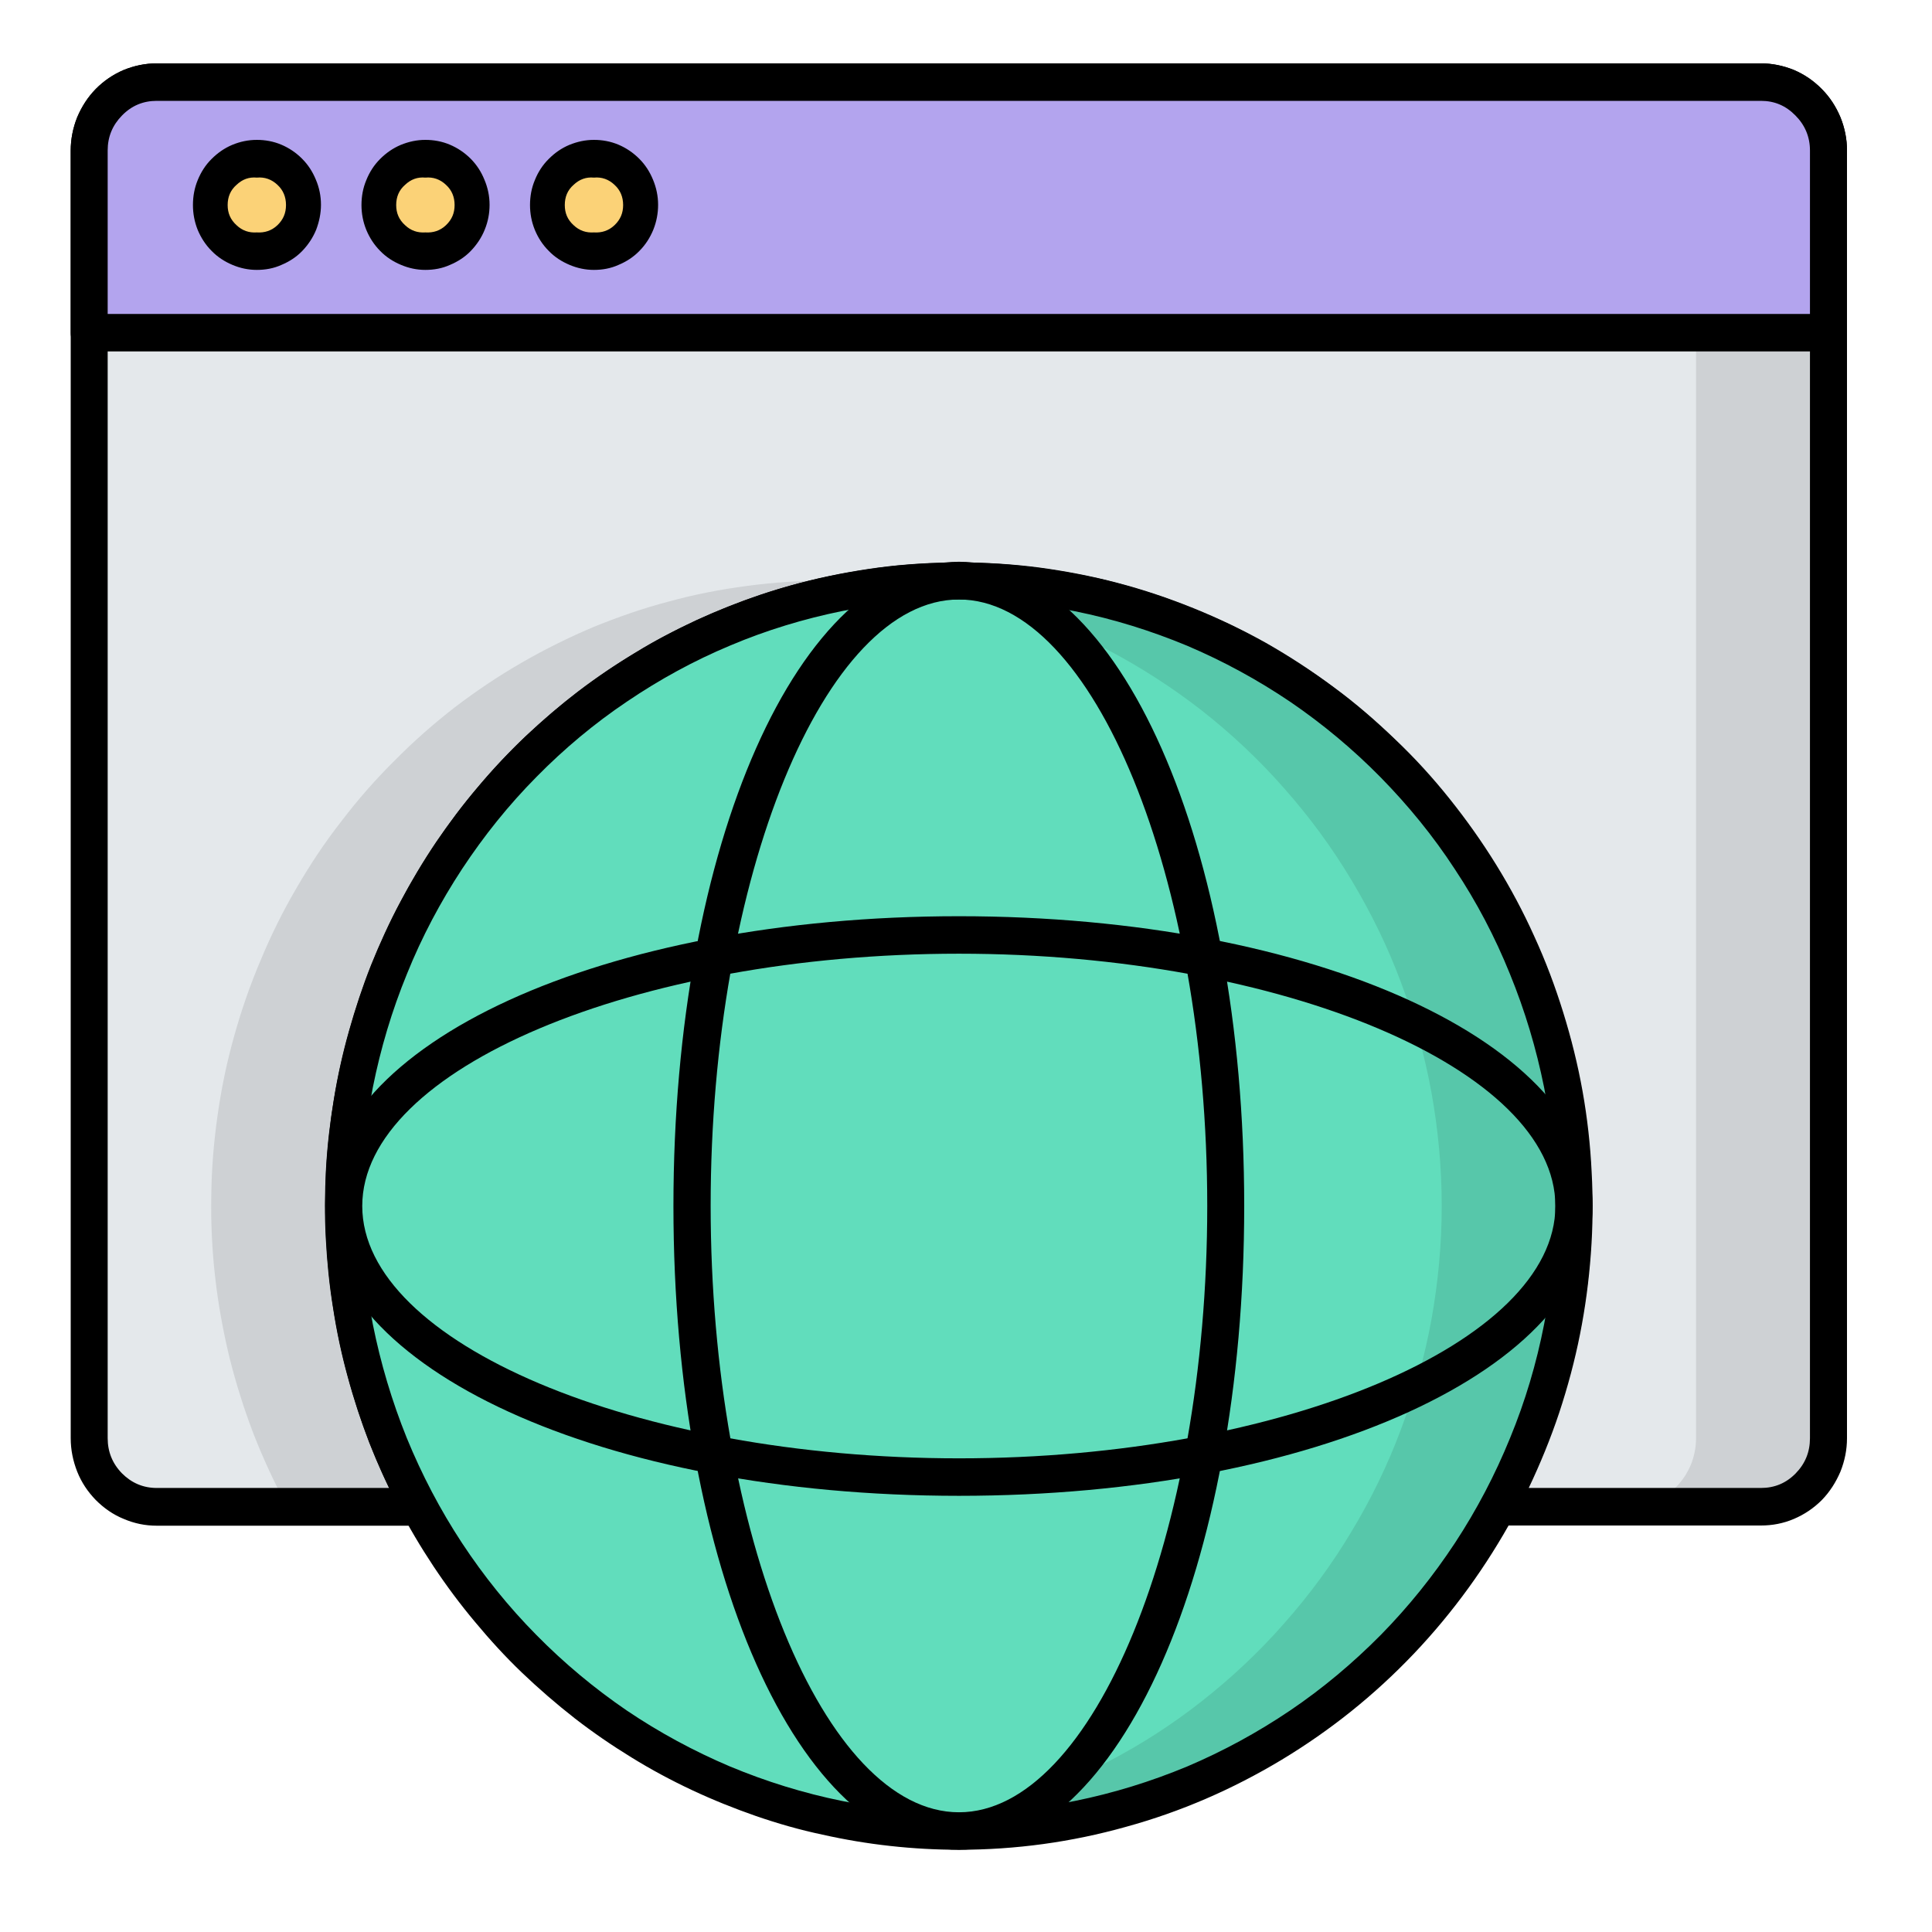
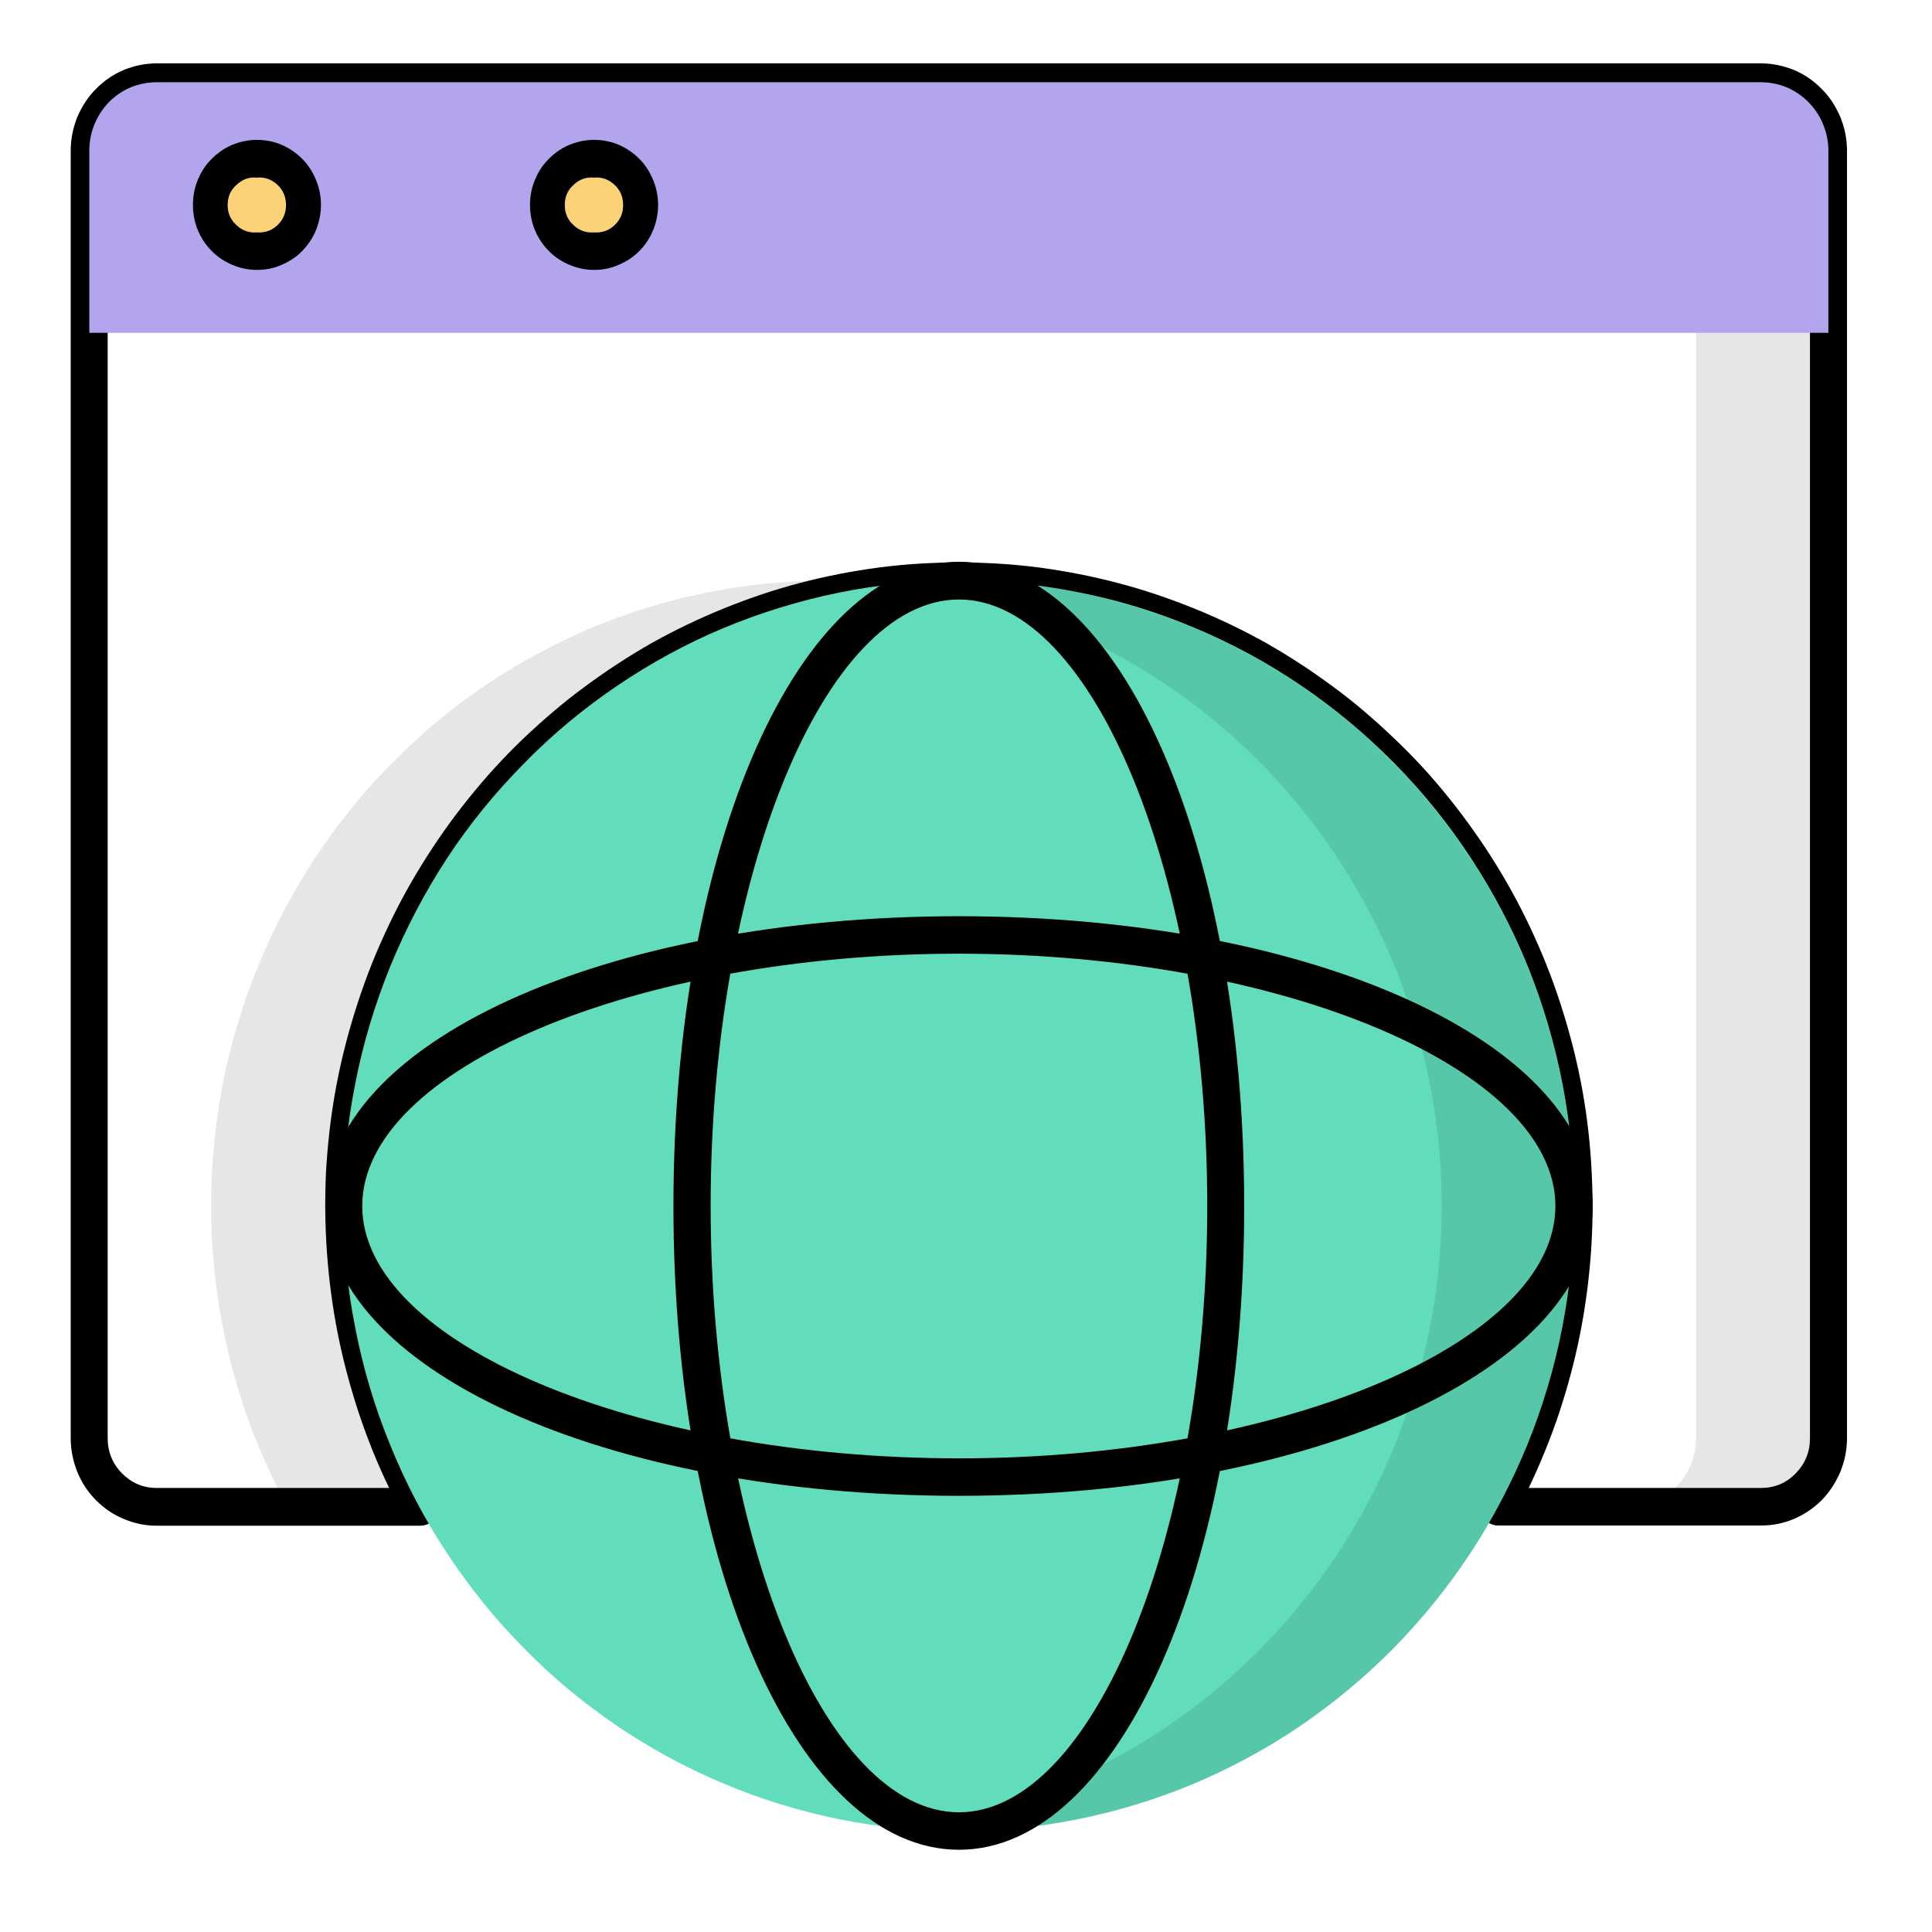
<svg xmlns="http://www.w3.org/2000/svg" width="40" zoomAndPan="magnify" viewBox="0 0 30 30" height="40" preserveAspectRatio="xMidYMid meet" version="1.0">
  <defs>
    <clipPath id="e9ff0f7c92">
-       <path d="M 1.098 1 L 28.68 1 L 28.68 24 L 1.098 24 Z M 1.098 1 " clip-rule="nonzero" />
-     </clipPath>
+       </clipPath>
    <clipPath id="063a29dcac">
      <path d="M 25 1 L 28.68 1 L 28.68 24 L 25 24 Z M 25 1 " clip-rule="nonzero" />
    </clipPath>
    <clipPath id="e0126630dd">
      <path d="M 1.098 0.949 L 28.68 0.949 L 28.68 24 L 1.098 24 Z M 1.098 0.949 " clip-rule="nonzero" />
    </clipPath>
    <clipPath id="016d751a7c">
      <path d="M 1.098 1 L 28.68 1 L 28.68 6 L 1.098 6 Z M 1.098 1 " clip-rule="nonzero" />
    </clipPath>
    <clipPath id="2d63a2de9a">
-       <path d="M 1.098 0.949 L 28.68 0.949 L 28.68 6 L 1.098 6 Z M 1.098 0.949 " clip-rule="nonzero" />
-     </clipPath>
+       </clipPath>
  </defs>
  <g clip-path="url(#e9ff0f7c92)">
    <path fill="#e4e8eb" d="M 28.391 2.34 L 28.391 22.332 C 28.391 22.473 28.363 22.609 28.312 22.738 C 28.258 22.871 28.184 22.984 28.082 23.086 C 27.984 23.184 27.871 23.262 27.746 23.316 C 27.617 23.371 27.48 23.398 27.344 23.398 L 23.262 23.398 C 23.461 23.027 23.637 22.648 23.789 22.258 C 23.938 21.867 24.062 21.469 24.164 21.062 C 24.262 20.652 24.336 20.242 24.383 19.824 C 24.43 19.406 24.449 18.988 24.441 18.566 C 24.438 18.148 24.402 17.73 24.344 17.316 C 24.285 16.898 24.199 16.488 24.086 16.086 C 23.973 15.684 23.836 15.285 23.672 14.902 C 23.512 14.516 23.324 14.141 23.113 13.781 C 22.902 13.418 22.672 13.07 22.414 12.742 C 22.16 12.41 21.887 12.098 21.59 11.805 C 21.297 11.508 20.984 11.234 20.656 10.98 C 20.324 10.727 19.98 10.496 19.621 10.289 C 19.266 10.082 18.895 9.898 18.512 9.738 C 18.129 9.578 17.738 9.445 17.336 9.34 C 16.938 9.23 16.535 9.148 16.125 9.098 C 15.715 9.043 15.301 9.016 14.891 9.016 C 14.477 9.016 14.062 9.043 13.652 9.098 C 13.246 9.148 12.84 9.23 12.441 9.34 C 12.039 9.445 11.648 9.578 11.266 9.738 C 10.887 9.898 10.516 10.082 10.156 10.289 C 9.797 10.496 9.453 10.727 9.121 10.98 C 8.793 11.234 8.48 11.508 8.188 11.805 C 7.891 12.098 7.617 12.41 7.363 12.742 C 7.109 13.07 6.875 13.418 6.664 13.781 C 6.453 14.141 6.27 14.516 6.105 14.902 C 5.941 15.285 5.805 15.684 5.691 16.086 C 5.582 16.488 5.496 16.898 5.434 17.316 C 5.375 17.73 5.34 18.148 5.336 18.566 C 5.328 18.988 5.348 19.406 5.395 19.824 C 5.441 20.242 5.516 20.652 5.613 21.062 C 5.715 21.469 5.84 21.867 5.988 22.258 C 6.141 22.648 6.316 23.027 6.516 23.398 L 2.434 23.398 C 2.293 23.395 2.16 23.367 2.031 23.312 C 1.902 23.262 1.789 23.184 1.691 23.082 C 1.594 22.984 1.52 22.867 1.465 22.738 C 1.414 22.609 1.387 22.473 1.387 22.332 L 1.387 2.34 C 1.387 2.199 1.414 2.062 1.465 1.934 C 1.52 1.805 1.594 1.688 1.691 1.59 C 1.789 1.488 1.902 1.414 2.031 1.359 C 2.16 1.305 2.293 1.277 2.434 1.277 L 27.344 1.277 C 27.48 1.277 27.617 1.305 27.746 1.355 C 27.871 1.41 27.984 1.488 28.082 1.59 C 28.184 1.688 28.258 1.805 28.312 1.934 C 28.363 2.062 28.391 2.199 28.391 2.34 Z M 28.391 2.34 " fill-opacity="1" fill-rule="nonzero" />
  </g>
  <path fill="#000000" d="M 12.836 9.016 C 13.18 9.016 13.52 9.035 13.863 9.07 C 13.473 9.113 13.09 9.18 12.707 9.273 C 12.324 9.363 11.949 9.477 11.582 9.613 C 11.215 9.75 10.855 9.91 10.508 10.094 C 10.16 10.277 9.824 10.48 9.5 10.703 C 9.176 10.93 8.867 11.172 8.574 11.434 C 8.281 11.699 8.004 11.977 7.742 12.277 C 7.484 12.574 7.242 12.887 7.02 13.215 C 6.797 13.543 6.594 13.883 6.414 14.234 C 6.234 14.59 6.074 14.953 5.938 15.324 C 5.801 15.695 5.684 16.078 5.594 16.465 C 5.504 16.852 5.434 17.242 5.391 17.637 C 5.348 18.035 5.328 18.43 5.332 18.828 C 5.336 19.227 5.367 19.625 5.418 20.02 C 5.469 20.414 5.547 20.801 5.645 21.188 C 5.746 21.57 5.867 21.949 6.012 22.32 C 6.16 22.688 6.324 23.047 6.516 23.398 L 4.461 23.398 C 4.262 23.027 4.086 22.648 3.934 22.258 C 3.785 21.867 3.66 21.469 3.559 21.062 C 3.461 20.652 3.387 20.242 3.34 19.824 C 3.293 19.406 3.273 18.988 3.281 18.566 C 3.285 18.148 3.32 17.73 3.379 17.316 C 3.438 16.898 3.523 16.488 3.637 16.086 C 3.75 15.68 3.887 15.285 4.051 14.902 C 4.211 14.516 4.398 14.141 4.609 13.781 C 4.82 13.418 5.051 13.07 5.309 12.742 C 5.562 12.41 5.836 12.098 6.133 11.805 C 6.426 11.508 6.738 11.234 7.066 10.98 C 7.398 10.727 7.742 10.496 8.102 10.289 C 8.461 10.082 8.832 9.898 9.211 9.738 C 9.594 9.582 9.984 9.445 10.387 9.34 C 10.785 9.23 11.191 9.152 11.602 9.098 C 12.012 9.043 12.422 9.016 12.836 9.016 Z M 12.836 9.016 " fill-opacity="0.1" fill-rule="nonzero" />
  <g clip-path="url(#063a29dcac)">
    <path fill="#000000" d="M 28.391 2.34 L 28.391 22.332 C 28.391 22.473 28.363 22.609 28.312 22.738 C 28.258 22.871 28.184 22.984 28.082 23.086 C 27.984 23.184 27.871 23.262 27.746 23.316 C 27.617 23.371 27.48 23.398 27.344 23.398 L 25.289 23.398 C 25.43 23.398 25.562 23.371 25.691 23.316 C 25.816 23.262 25.93 23.184 26.031 23.086 C 26.129 22.984 26.203 22.871 26.258 22.738 C 26.309 22.609 26.336 22.473 26.336 22.332 L 26.336 2.34 C 26.336 2.199 26.309 2.062 26.258 1.934 C 26.203 1.805 26.129 1.688 26.031 1.59 C 25.93 1.488 25.816 1.41 25.691 1.355 C 25.562 1.305 25.43 1.277 25.289 1.277 L 27.344 1.277 C 27.48 1.277 27.617 1.305 27.746 1.355 C 27.871 1.41 27.984 1.488 28.082 1.59 C 28.184 1.688 28.258 1.805 28.312 1.934 C 28.363 2.062 28.391 2.199 28.391 2.34 Z M 28.391 2.34 " fill-opacity="0.1" fill-rule="nonzero" />
  </g>
  <g clip-path="url(#e0126630dd)">
    <path fill="#000000" d="M 27.344 23.688 L 23.262 23.688 C 23.215 23.688 23.164 23.676 23.121 23.648 C 23.078 23.625 23.043 23.59 23.02 23.547 C 22.992 23.5 22.98 23.453 22.977 23.402 C 22.977 23.352 22.988 23.301 23.016 23.258 C 23.207 22.898 23.375 22.531 23.523 22.152 C 23.668 21.773 23.789 21.387 23.887 20.988 C 23.984 20.594 24.055 20.195 24.102 19.789 C 24.148 19.383 24.168 18.98 24.16 18.57 C 24.152 18.164 24.121 17.758 24.062 17.355 C 24.008 16.953 23.922 16.555 23.812 16.16 C 23.703 15.77 23.57 15.387 23.414 15.012 C 23.258 14.637 23.074 14.273 22.871 13.922 C 22.668 13.574 22.441 13.238 22.195 12.918 C 21.945 12.594 21.68 12.293 21.395 12.004 C 21.109 11.719 20.805 11.453 20.488 11.207 C 20.168 10.961 19.832 10.738 19.484 10.535 C 19.137 10.336 18.777 10.156 18.406 10 C 18.035 9.848 17.656 9.719 17.266 9.613 C 16.879 9.508 16.484 9.43 16.09 9.379 C 15.691 9.324 15.293 9.297 14.891 9.297 C 14.488 9.297 14.09 9.324 13.691 9.379 C 13.293 9.43 12.902 9.508 12.516 9.613 C 12.125 9.719 11.746 9.848 11.375 10 C 11.004 10.156 10.645 10.336 10.297 10.535 C 9.949 10.738 9.613 10.961 9.293 11.207 C 8.973 11.453 8.672 11.719 8.387 12.004 C 8.102 12.293 7.832 12.594 7.586 12.918 C 7.34 13.238 7.113 13.574 6.91 13.922 C 6.707 14.273 6.523 14.637 6.367 15.012 C 6.211 15.387 6.074 15.77 5.969 16.16 C 5.859 16.555 5.773 16.953 5.715 17.355 C 5.66 17.758 5.625 18.164 5.621 18.57 C 5.613 18.98 5.633 19.383 5.68 19.789 C 5.727 20.195 5.797 20.594 5.895 20.988 C 5.988 21.387 6.113 21.773 6.258 22.152 C 6.402 22.531 6.574 22.898 6.766 23.258 C 6.824 23.355 6.824 23.453 6.766 23.551 C 6.711 23.645 6.629 23.691 6.52 23.691 L 2.434 23.691 C 2.254 23.691 2.086 23.656 1.922 23.586 C 1.758 23.52 1.613 23.418 1.488 23.293 C 1.363 23.164 1.266 23.02 1.199 22.852 C 1.133 22.684 1.098 22.512 1.098 22.332 L 1.098 2.34 C 1.098 2.16 1.133 1.988 1.199 1.82 C 1.27 1.656 1.363 1.508 1.488 1.383 C 1.613 1.254 1.758 1.156 1.922 1.086 C 2.086 1.02 2.254 0.984 2.434 0.984 L 27.344 0.984 C 27.52 0.984 27.691 1.02 27.855 1.086 C 28.02 1.156 28.164 1.254 28.289 1.383 C 28.414 1.508 28.508 1.656 28.578 1.82 C 28.645 1.988 28.68 2.16 28.68 2.34 L 28.68 22.332 C 28.68 22.512 28.645 22.684 28.578 22.852 C 28.508 23.016 28.414 23.164 28.289 23.293 C 28.164 23.418 28.02 23.516 27.855 23.586 C 27.691 23.656 27.52 23.688 27.344 23.688 Z M 23.738 23.105 L 27.344 23.105 C 27.555 23.105 27.734 23.031 27.883 22.879 C 28.031 22.727 28.105 22.547 28.105 22.332 L 28.105 2.34 C 28.105 2.129 28.031 1.945 27.883 1.793 C 27.734 1.645 27.555 1.566 27.344 1.566 L 2.434 1.566 C 2.223 1.566 2.043 1.645 1.895 1.793 C 1.746 1.945 1.672 2.129 1.672 2.34 L 1.672 22.332 C 1.672 22.543 1.746 22.727 1.895 22.879 C 2.043 23.027 2.223 23.105 2.434 23.105 L 6.043 23.105 C 5.859 22.727 5.703 22.336 5.57 21.938 C 5.438 21.535 5.328 21.129 5.246 20.715 C 5.164 20.301 5.109 19.887 5.078 19.465 C 5.047 19.043 5.043 18.621 5.062 18.199 C 5.086 17.781 5.133 17.359 5.207 16.945 C 5.281 16.531 5.383 16.121 5.508 15.719 C 5.633 15.316 5.781 14.922 5.957 14.539 C 6.129 14.156 6.328 13.785 6.547 13.43 C 6.77 13.07 7.008 12.73 7.273 12.402 C 7.535 12.074 7.816 11.766 8.117 11.477 C 8.422 11.188 8.738 10.914 9.074 10.668 C 9.41 10.418 9.758 10.191 10.121 9.984 C 10.484 9.781 10.859 9.602 11.246 9.445 C 11.633 9.289 12.023 9.156 12.426 9.051 C 12.828 8.945 13.238 8.867 13.648 8.812 C 14.062 8.758 14.477 8.734 14.891 8.734 C 15.305 8.734 15.719 8.758 16.133 8.812 C 16.543 8.867 16.949 8.945 17.352 9.051 C 17.754 9.156 18.148 9.289 18.535 9.445 C 18.922 9.602 19.297 9.781 19.66 9.984 C 20.023 10.191 20.371 10.418 20.707 10.668 C 21.043 10.914 21.359 11.188 21.66 11.477 C 21.965 11.766 22.246 12.074 22.508 12.402 C 22.77 12.73 23.012 13.07 23.234 13.43 C 23.453 13.785 23.652 14.156 23.824 14.539 C 24 14.922 24.148 15.316 24.273 15.719 C 24.398 16.121 24.5 16.531 24.574 16.945 C 24.648 17.359 24.695 17.781 24.715 18.199 C 24.738 18.621 24.734 19.043 24.703 19.465 C 24.672 19.887 24.617 20.301 24.535 20.715 C 24.453 21.129 24.344 21.535 24.211 21.938 C 24.078 22.336 23.918 22.727 23.738 23.105 Z M 23.738 23.105 " fill-opacity="1" fill-rule="nonzero" />
  </g>
  <g clip-path="url(#016d751a7c)">
    <path fill="#b3a4ee" d="M 28.391 2.336 C 28.391 2.195 28.363 2.062 28.309 1.93 C 28.258 1.801 28.18 1.688 28.082 1.586 C 27.984 1.488 27.871 1.41 27.742 1.355 C 27.617 1.305 27.48 1.277 27.344 1.277 L 2.434 1.277 C 2.293 1.277 2.16 1.305 2.031 1.355 C 1.902 1.41 1.789 1.488 1.691 1.586 C 1.594 1.688 1.52 1.801 1.465 1.934 C 1.414 2.062 1.387 2.195 1.387 2.336 L 1.387 5.168 L 28.391 5.168 Z M 28.391 2.336 " fill-opacity="1" fill-rule="nonzero" />
  </g>
  <g clip-path="url(#2d63a2de9a)">
    <path fill="#000000" d="M 28.391 5.457 L 1.387 5.457 C 1.305 5.457 1.238 5.43 1.184 5.371 C 1.125 5.316 1.098 5.246 1.098 5.168 L 1.098 2.336 C 1.098 2.16 1.133 1.984 1.199 1.82 C 1.27 1.652 1.363 1.508 1.488 1.379 C 1.613 1.254 1.758 1.156 1.922 1.086 C 2.086 1.02 2.254 0.984 2.434 0.984 L 27.344 0.984 C 27.52 0.984 27.691 1.02 27.855 1.086 C 28.016 1.156 28.16 1.254 28.285 1.379 C 28.414 1.508 28.508 1.652 28.578 1.82 C 28.645 1.984 28.68 2.156 28.68 2.336 L 28.68 5.168 C 28.68 5.246 28.652 5.316 28.594 5.371 C 28.539 5.43 28.473 5.457 28.391 5.457 Z M 1.672 4.875 L 28.105 4.875 L 28.105 2.336 C 28.105 2.125 28.027 1.941 27.879 1.793 C 27.73 1.641 27.555 1.566 27.344 1.566 L 2.434 1.566 C 2.223 1.566 2.043 1.641 1.895 1.793 C 1.746 1.945 1.672 2.125 1.672 2.336 Z M 1.672 4.875 " fill-opacity="1" fill-rule="nonzero" />
  </g>
  <path fill="#fbd277" d="M 4.695 3.18 C 4.695 3.375 4.625 3.547 4.488 3.688 C 4.352 3.828 4.184 3.898 3.988 3.898 C 3.793 3.898 3.629 3.828 3.488 3.688 C 3.352 3.547 3.281 3.375 3.281 3.18 C 3.281 2.98 3.352 2.812 3.488 2.672 C 3.629 2.531 3.793 2.461 3.988 2.461 C 4.184 2.461 4.352 2.531 4.488 2.672 C 4.625 2.812 4.695 2.98 4.695 3.18 Z M 4.695 3.18 " fill-opacity="1" fill-rule="nonzero" />
  <path fill="#000000" d="M 3.988 4.191 C 3.855 4.191 3.73 4.164 3.609 4.113 C 3.488 4.062 3.379 3.992 3.285 3.895 C 3.191 3.801 3.121 3.691 3.07 3.57 C 3.02 3.445 2.996 3.316 2.996 3.184 C 2.996 3.047 3.02 2.918 3.07 2.797 C 3.121 2.672 3.191 2.562 3.285 2.469 C 3.379 2.375 3.484 2.301 3.605 2.25 C 3.727 2.199 3.855 2.172 3.988 2.172 C 4.117 2.172 4.246 2.195 4.367 2.246 C 4.488 2.297 4.598 2.371 4.691 2.465 C 4.785 2.559 4.855 2.668 4.906 2.793 C 4.957 2.914 4.984 3.043 4.984 3.18 C 4.984 3.312 4.957 3.441 4.91 3.566 C 4.859 3.691 4.785 3.801 4.695 3.895 C 4.602 3.992 4.492 4.062 4.371 4.113 C 4.25 4.168 4.121 4.191 3.988 4.191 Z M 3.988 2.758 C 3.867 2.746 3.762 2.785 3.672 2.871 C 3.578 2.953 3.535 3.059 3.535 3.184 C 3.535 3.309 3.578 3.41 3.672 3.496 C 3.762 3.582 3.867 3.617 3.988 3.609 C 4.109 3.617 4.219 3.582 4.309 3.496 C 4.398 3.41 4.441 3.309 4.441 3.184 C 4.441 3.059 4.398 2.953 4.309 2.871 C 4.219 2.785 4.109 2.746 3.988 2.758 Z M 3.988 2.758 " fill-opacity="1" fill-rule="nonzero" />
  <path fill="#fbd277" d="M 9.93 3.18 C 9.93 3.375 9.859 3.547 9.723 3.688 C 9.586 3.828 9.418 3.898 9.223 3.898 C 9.027 3.898 8.863 3.828 8.723 3.688 C 8.586 3.547 8.516 3.375 8.516 3.18 C 8.516 2.98 8.586 2.812 8.723 2.672 C 8.863 2.531 9.027 2.461 9.223 2.461 C 9.418 2.461 9.586 2.531 9.723 2.672 C 9.859 2.812 9.93 2.98 9.93 3.18 Z M 9.93 3.18 " fill-opacity="1" fill-rule="nonzero" />
  <path fill="#000000" d="M 9.223 4.191 C 9.09 4.191 8.965 4.164 8.844 4.113 C 8.723 4.062 8.613 3.992 8.52 3.895 C 8.426 3.801 8.355 3.691 8.305 3.57 C 8.254 3.445 8.23 3.316 8.23 3.184 C 8.23 3.047 8.254 2.918 8.305 2.797 C 8.355 2.672 8.426 2.562 8.52 2.469 C 8.613 2.375 8.719 2.301 8.84 2.25 C 8.965 2.199 9.09 2.172 9.223 2.172 C 9.352 2.172 9.48 2.195 9.602 2.246 C 9.723 2.297 9.832 2.371 9.926 2.465 C 10.02 2.559 10.09 2.668 10.141 2.793 C 10.191 2.914 10.219 3.043 10.219 3.18 C 10.219 3.312 10.195 3.441 10.145 3.566 C 10.094 3.691 10.023 3.801 9.93 3.895 C 9.836 3.992 9.727 4.062 9.605 4.113 C 9.484 4.168 9.355 4.191 9.223 4.191 Z M 9.223 2.758 C 9.102 2.746 8.996 2.785 8.906 2.871 C 8.812 2.953 8.77 3.059 8.77 3.184 C 8.77 3.309 8.812 3.41 8.906 3.496 C 8.996 3.582 9.102 3.617 9.223 3.609 C 9.344 3.617 9.453 3.582 9.543 3.496 C 9.633 3.41 9.676 3.309 9.676 3.184 C 9.676 3.059 9.633 2.953 9.543 2.871 C 9.453 2.785 9.344 2.746 9.223 2.758 Z M 9.223 2.758 " fill-opacity="1" fill-rule="nonzero" />
-   <path fill="#fbd277" d="M 7.312 3.18 C 7.312 3.375 7.242 3.547 7.105 3.688 C 6.969 3.828 6.801 3.898 6.605 3.898 C 6.41 3.898 6.246 3.828 6.105 3.688 C 5.969 3.547 5.898 3.375 5.898 3.18 C 5.898 2.98 5.969 2.812 6.105 2.672 C 6.246 2.531 6.41 2.461 6.605 2.461 C 6.801 2.461 6.969 2.531 7.105 2.672 C 7.242 2.812 7.312 2.98 7.312 3.18 Z M 7.312 3.18 " fill-opacity="1" fill-rule="nonzero" />
-   <path fill="#000000" d="M 6.605 4.191 C 6.473 4.191 6.348 4.164 6.227 4.113 C 6.105 4.062 5.996 3.992 5.902 3.895 C 5.809 3.801 5.738 3.691 5.688 3.57 C 5.637 3.445 5.613 3.316 5.613 3.184 C 5.613 3.047 5.637 2.918 5.688 2.797 C 5.738 2.672 5.809 2.562 5.902 2.469 C 5.996 2.375 6.102 2.301 6.223 2.25 C 6.348 2.199 6.473 2.172 6.605 2.172 C 6.734 2.172 6.863 2.195 6.984 2.246 C 7.105 2.297 7.215 2.371 7.309 2.465 C 7.402 2.559 7.473 2.668 7.523 2.793 C 7.574 2.914 7.602 3.043 7.602 3.18 C 7.602 3.312 7.578 3.441 7.527 3.566 C 7.477 3.691 7.402 3.801 7.312 3.895 C 7.219 3.992 7.109 4.062 6.988 4.113 C 6.867 4.168 6.738 4.191 6.605 4.191 Z M 6.605 2.758 C 6.484 2.746 6.379 2.785 6.289 2.871 C 6.195 2.953 6.152 3.059 6.152 3.184 C 6.152 3.309 6.195 3.41 6.289 3.496 C 6.379 3.582 6.484 3.617 6.605 3.609 C 6.727 3.617 6.836 3.582 6.926 3.496 C 7.016 3.41 7.059 3.309 7.059 3.184 C 7.059 3.059 7.016 2.953 6.926 2.871 C 6.836 2.785 6.727 2.746 6.605 2.758 Z M 6.605 2.758 " fill-opacity="1" fill-rule="nonzero" />
  <path fill="#61ddbc" d="M 24.441 18.723 C 24.441 19.363 24.379 19.992 24.258 20.617 C 24.137 21.242 23.953 21.852 23.715 22.438 C 23.473 23.027 23.18 23.586 22.832 24.117 C 22.48 24.648 22.086 25.137 21.641 25.59 C 21.199 26.039 20.715 26.441 20.195 26.797 C 19.672 27.152 19.121 27.449 18.543 27.695 C 17.961 27.938 17.363 28.121 16.75 28.246 C 16.133 28.371 15.512 28.434 14.887 28.434 C 14.258 28.434 13.637 28.371 13.02 28.246 C 12.406 28.121 11.809 27.938 11.227 27.691 C 10.648 27.449 10.098 27.148 9.578 26.797 C 9.055 26.441 8.57 26.039 8.129 25.586 C 7.684 25.137 7.289 24.645 6.941 24.117 C 6.59 23.586 6.297 23.027 6.059 22.438 C 5.816 21.848 5.637 21.242 5.516 20.617 C 5.391 19.992 5.332 19.359 5.332 18.723 C 5.332 18.086 5.391 17.453 5.516 16.828 C 5.637 16.203 5.82 15.598 6.059 15.008 C 6.301 14.418 6.594 13.859 6.941 13.328 C 7.289 12.797 7.688 12.309 8.133 11.859 C 8.574 11.406 9.059 11.004 9.578 10.652 C 10.102 10.297 10.652 9.996 11.23 9.754 C 11.812 9.512 12.41 9.328 13.023 9.203 C 13.641 9.078 14.262 9.016 14.891 9.016 C 15.516 9.016 16.141 9.074 16.754 9.199 C 17.371 9.32 17.969 9.504 18.551 9.75 C 19.129 9.992 19.68 10.289 20.203 10.645 C 20.727 11 21.207 11.402 21.652 11.852 C 22.098 12.305 22.492 12.793 22.84 13.324 C 23.188 13.855 23.484 14.414 23.723 15.004 C 23.961 15.594 24.141 16.203 24.262 16.828 C 24.383 17.453 24.445 18.086 24.441 18.723 Z M 24.441 18.723 " fill-opacity="1" fill-rule="nonzero" />
  <path fill="#000000" d="M 24.441 18.723 C 24.441 19.363 24.383 19.992 24.258 20.617 C 24.137 21.242 23.957 21.852 23.715 22.438 C 23.477 23.027 23.184 23.59 22.832 24.117 C 22.484 24.648 22.09 25.137 21.645 25.59 C 21.203 26.039 20.719 26.441 20.199 26.797 C 19.676 27.152 19.125 27.449 18.547 27.695 C 17.965 27.938 17.367 28.121 16.754 28.246 C 16.137 28.371 15.516 28.434 14.891 28.434 C 14.547 28.434 14.203 28.414 13.863 28.375 C 14.445 28.312 15.012 28.195 15.574 28.023 C 16.133 27.855 16.672 27.633 17.191 27.363 C 17.711 27.094 18.203 26.777 18.664 26.414 C 19.125 26.051 19.555 25.648 19.941 25.207 C 20.332 24.766 20.68 24.293 20.984 23.785 C 21.289 23.281 21.547 22.75 21.754 22.195 C 21.961 21.641 22.121 21.074 22.227 20.492 C 22.332 19.906 22.387 19.32 22.387 18.727 C 22.387 18.133 22.332 17.543 22.227 16.961 C 22.121 16.379 21.961 15.809 21.754 15.254 C 21.547 14.699 21.289 14.172 20.984 13.664 C 20.68 13.156 20.332 12.684 19.941 12.242 C 19.555 11.801 19.125 11.398 18.664 11.035 C 18.203 10.676 17.711 10.359 17.191 10.086 C 16.672 9.816 16.133 9.598 15.574 9.426 C 15.012 9.254 14.445 9.137 13.863 9.074 C 14.203 9.035 14.547 9.016 14.891 9.016 C 15.516 9.016 16.137 9.078 16.754 9.203 C 17.367 9.328 17.965 9.512 18.547 9.754 C 19.125 10 19.676 10.297 20.199 10.652 C 20.719 11.004 21.203 11.406 21.645 11.859 C 22.09 12.309 22.484 12.801 22.832 13.332 C 23.184 13.859 23.477 14.418 23.715 15.008 C 23.957 15.598 24.137 16.203 24.258 16.832 C 24.383 17.457 24.441 18.086 24.441 18.723 Z M 24.441 18.723 " fill-opacity="0.1" fill-rule="nonzero" />
-   <path fill="#000000" d="M 14.891 28.723 C 14.531 28.723 14.176 28.703 13.824 28.664 C 13.469 28.625 13.117 28.566 12.77 28.488 C 12.418 28.414 12.078 28.316 11.738 28.199 C 11.402 28.082 11.07 27.949 10.746 27.797 C 10.422 27.645 10.109 27.477 9.805 27.289 C 9.5 27.102 9.203 26.898 8.922 26.68 C 8.637 26.457 8.367 26.223 8.105 25.973 C 7.848 25.727 7.605 25.461 7.375 25.184 C 7.145 24.91 6.93 24.621 6.73 24.32 C 6.531 24.02 6.348 23.711 6.18 23.387 C 6.016 23.066 5.867 22.738 5.734 22.402 C 5.605 22.066 5.492 21.723 5.398 21.375 C 5.301 21.023 5.227 20.672 5.172 20.312 C 5.113 19.953 5.078 19.594 5.059 19.234 C 5.039 18.871 5.043 18.508 5.062 18.148 C 5.082 17.785 5.125 17.426 5.184 17.07 C 5.242 16.711 5.32 16.359 5.418 16.012 C 5.516 15.664 5.629 15.32 5.762 14.984 C 5.898 14.648 6.047 14.32 6.219 14 C 6.387 13.684 6.57 13.375 6.773 13.074 C 6.977 12.777 7.191 12.488 7.426 12.215 C 7.656 11.941 7.902 11.68 8.164 11.43 C 8.426 11.184 8.695 10.953 8.98 10.734 C 9.266 10.516 9.562 10.316 9.871 10.133 C 10.176 9.945 10.492 9.781 10.816 9.629 C 11.141 9.48 11.473 9.348 11.812 9.234 C 12.152 9.121 12.496 9.027 12.844 8.953 C 13.191 8.879 13.543 8.824 13.898 8.785 C 14.254 8.75 14.609 8.734 14.965 8.734 C 15.324 8.738 15.68 8.762 16.031 8.805 C 16.387 8.848 16.738 8.91 17.086 8.988 C 17.434 9.07 17.773 9.172 18.113 9.289 C 18.449 9.41 18.777 9.547 19.102 9.699 C 19.422 9.855 19.734 10.027 20.039 10.219 C 20.344 10.41 20.637 10.613 20.918 10.836 C 21.199 11.059 21.469 11.297 21.723 11.547 C 21.98 11.801 22.223 12.066 22.449 12.344 C 22.68 12.621 22.891 12.914 23.086 13.215 C 23.285 13.516 23.465 13.828 23.629 14.152 C 23.789 14.473 23.938 14.805 24.066 15.141 C 24.191 15.48 24.301 15.824 24.395 16.172 C 24.484 16.523 24.559 16.879 24.609 17.234 C 24.664 17.594 24.699 17.953 24.711 18.316 C 24.727 18.68 24.723 19.039 24.699 19.402 C 24.676 19.762 24.633 20.121 24.57 20.48 C 24.508 20.836 24.426 21.188 24.324 21.535 C 24.227 21.883 24.105 22.223 23.969 22.559 C 23.832 22.895 23.68 23.219 23.508 23.539 C 23.082 24.32 22.566 25.035 21.953 25.68 C 21.34 26.324 20.656 26.871 19.898 27.328 C 19.137 27.785 18.336 28.133 17.484 28.367 C 16.637 28.605 15.77 28.723 14.891 28.723 Z M 14.891 9.309 C 14.281 9.309 13.676 9.367 13.078 9.488 C 12.484 9.609 11.902 9.785 11.34 10.023 C 10.777 10.258 10.242 10.551 9.734 10.895 C 9.23 11.234 8.762 11.625 8.332 12.062 C 7.898 12.5 7.516 12.977 7.176 13.492 C 6.84 14.004 6.551 14.547 6.32 15.121 C 6.086 15.691 5.91 16.281 5.789 16.887 C 5.672 17.492 5.613 18.105 5.613 18.723 C 5.613 19.344 5.672 19.957 5.789 20.562 C 5.91 21.168 6.086 21.758 6.316 22.328 C 6.551 22.902 6.836 23.445 7.172 23.957 C 7.512 24.473 7.895 24.949 8.328 25.387 C 8.758 25.824 9.227 26.215 9.73 26.559 C 10.238 26.902 10.773 27.191 11.336 27.43 C 11.898 27.664 12.477 27.844 13.074 27.965 C 13.672 28.086 14.273 28.145 14.883 28.145 C 15.492 28.145 16.094 28.086 16.691 27.965 C 17.289 27.844 17.871 27.664 18.434 27.43 C 18.996 27.191 19.527 26.902 20.035 26.559 C 20.543 26.215 21.008 25.824 21.441 25.387 C 21.871 24.949 22.254 24.473 22.594 23.957 C 22.93 23.445 23.215 22.902 23.449 22.328 C 23.684 21.758 23.859 21.168 23.977 20.562 C 24.094 19.957 24.156 19.344 24.152 18.723 C 24.152 18.105 24.094 17.492 23.977 16.887 C 23.855 16.281 23.68 15.695 23.445 15.121 C 23.215 14.551 22.93 14.008 22.59 13.496 C 22.254 12.98 21.867 12.508 21.438 12.07 C 21.008 11.633 20.539 11.242 20.035 10.898 C 19.527 10.555 18.996 10.266 18.434 10.027 C 17.871 9.793 17.293 9.613 16.695 9.492 C 16.098 9.371 15.496 9.309 14.891 9.309 Z M 14.891 9.309 " fill-opacity="1" fill-rule="nonzero" />
  <path fill="#000000" d="M 14.891 28.723 C 12.402 28.723 10.457 24.348 10.457 18.727 C 10.457 13.109 12.402 8.723 14.891 8.723 C 17.375 8.723 19.32 13.121 19.32 18.727 C 19.32 24.336 17.375 28.723 14.891 28.723 Z M 14.891 9.309 C 12.801 9.309 11.035 13.617 11.035 18.723 C 11.035 23.828 12.801 28.141 14.891 28.141 C 16.977 28.141 18.746 23.828 18.746 18.727 C 18.746 13.625 16.977 9.309 14.891 9.309 Z M 14.891 9.309 " fill-opacity="1" fill-rule="nonzero" />
  <path fill="#000000" d="M 14.891 23.227 C 9.371 23.227 5.051 21.25 5.051 18.727 C 5.051 16.207 9.371 14.227 14.891 14.227 C 20.406 14.227 24.73 16.203 24.73 18.727 C 24.73 21.25 20.406 23.227 14.891 23.227 Z M 14.891 14.809 C 9.867 14.809 5.625 16.602 5.625 18.727 C 5.625 20.852 9.867 22.645 14.891 22.645 C 19.91 22.645 24.152 20.848 24.152 18.727 C 24.152 16.605 19.91 14.809 14.891 14.809 Z M 14.891 14.809 " fill-opacity="1" fill-rule="nonzero" />
</svg>